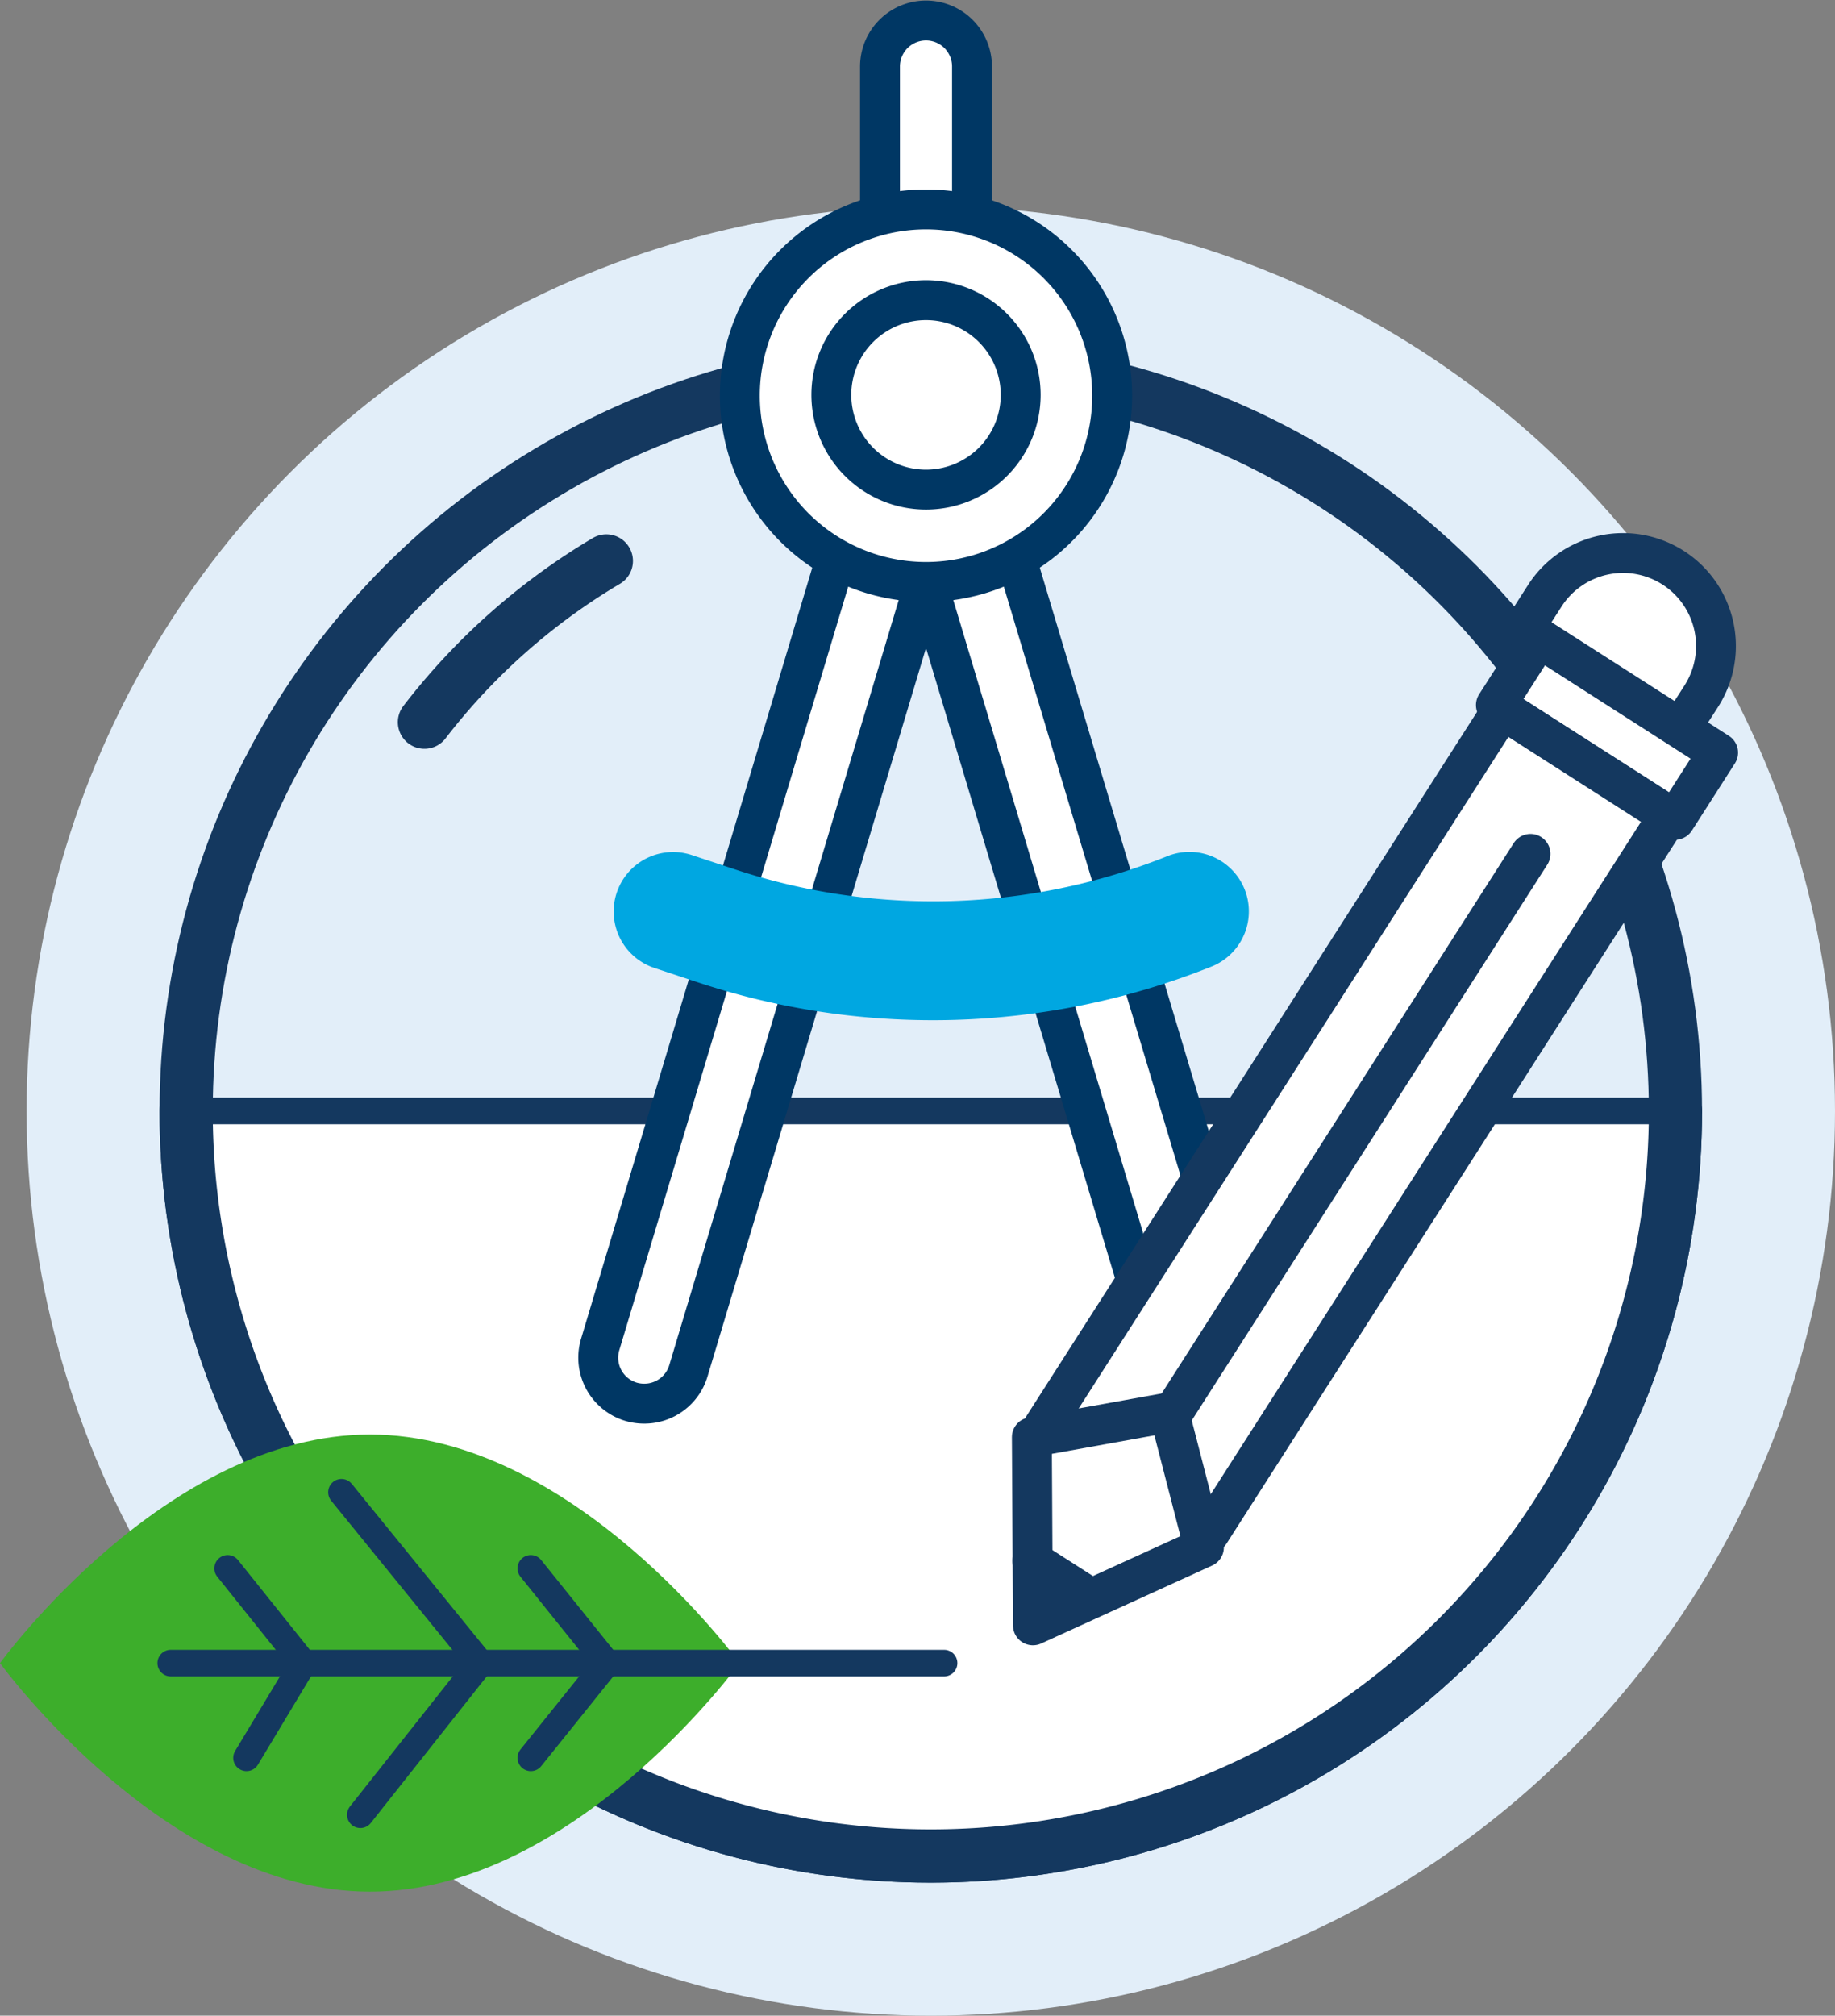
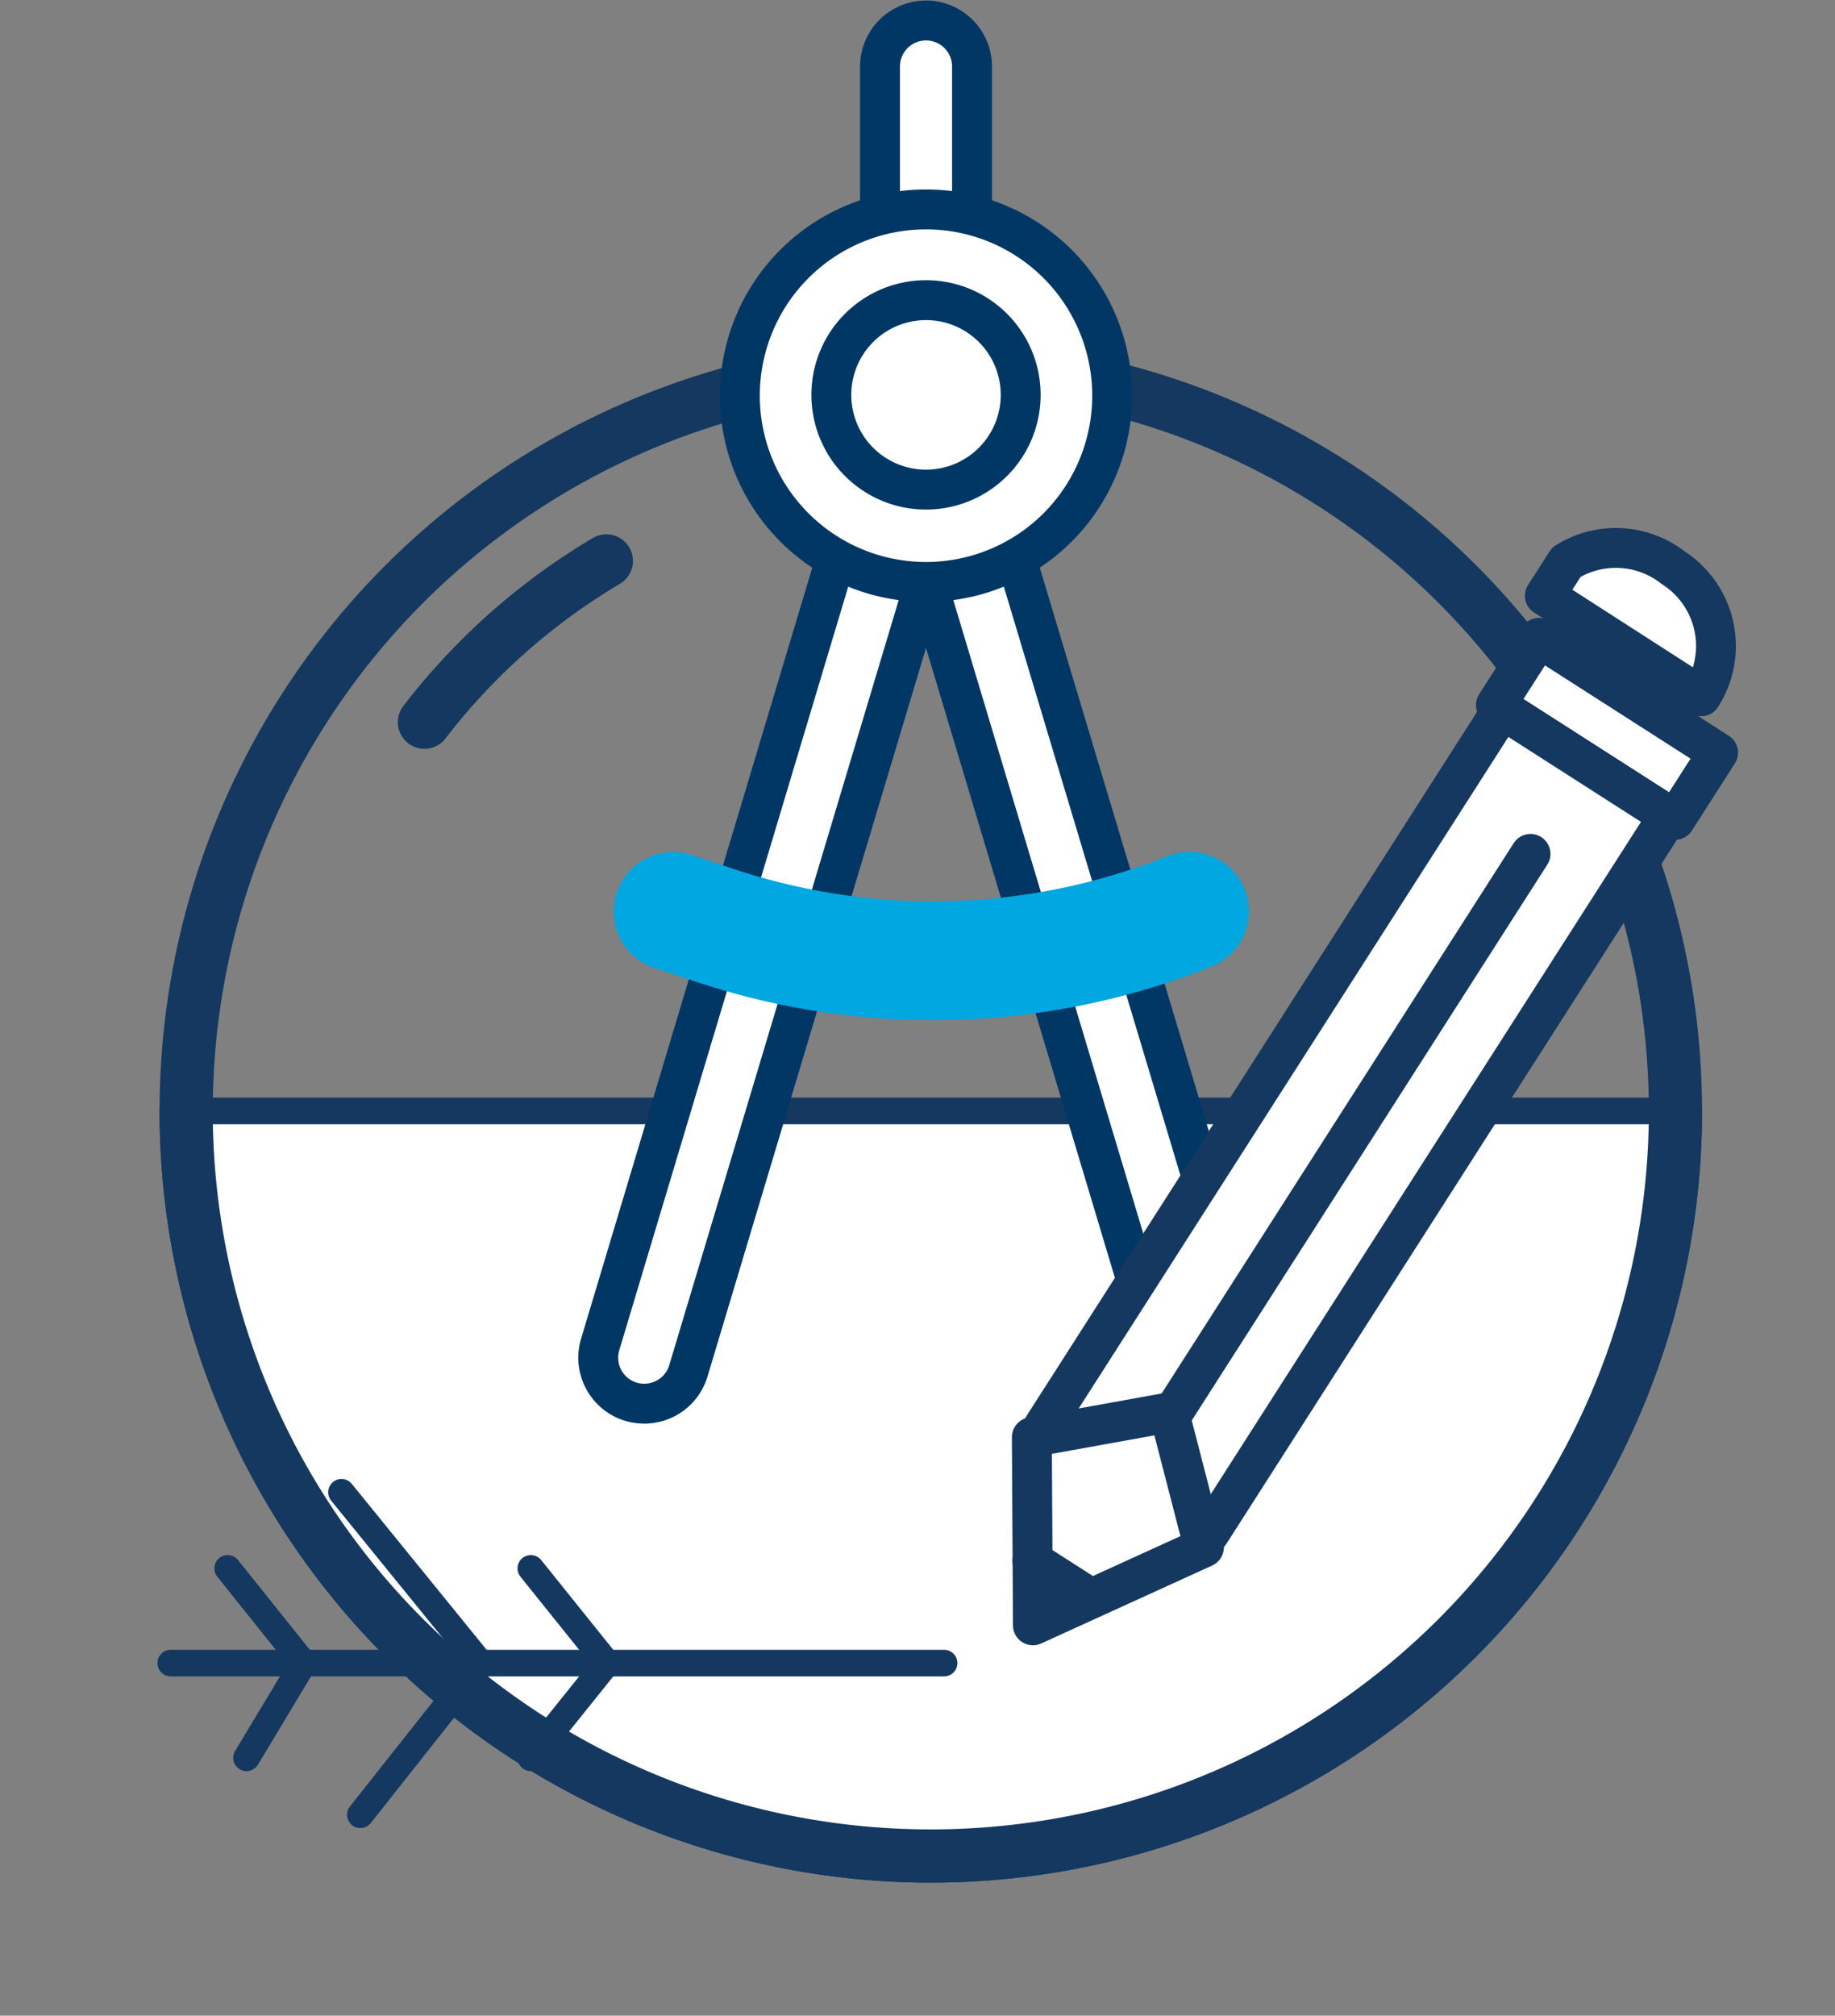
<svg xmlns="http://www.w3.org/2000/svg" id="Layer_1" data-name="Layer 1" viewBox="0 0 69 75.75">
  <rect x="0" y="0" width="69" height="75.75" fill="#808080" stroke="none" />
  <defs>
    <style>.cls-1{fill:#e2eef9;}.cls-2,.cls-4,.cls-5{fill:none;}.cls-2,.cls-3,.cls-5,.cls-9{stroke:#14385f;stroke-linejoin:round;}.cls-2,.cls-3,.cls-4,.cls-5,.cls-9{stroke-linecap:round;}.cls-2,.cls-3{stroke-width:2px;}.cls-3,.cls-6,.cls-7,.cls-9{fill:#fff;}.cls-4,.cls-6{stroke:#003764;}.cls-4,.cls-6,.cls-8{stroke-miterlimit:10;}.cls-6,.cls-9{stroke-width:1.5px;}.cls-8{fill:#00a7e1;stroke:#00a7e1;}.cls-10{fill:#3dae2b;}</style>
  </defs>
  <title>design</title>
-   <circle class="cls-1" cx="35" cy="41.75" r="34" />
  <circle class="cls-2" cx="35" cy="41.75" r="28" />
  <path class="cls-3" d="M334.51,400.25a28,28,0,0,1-56,0" transform="translate(-271.51 -358.5)" />
  <path class="cls-4" d="M278,399.75" transform="translate(-271.51 -358.5)" />
  <path class="cls-3" d="M277.51,399.25" transform="translate(-271.51 -358.5)" />
  <line class="cls-5" x1="7.5" y1="41.75" x2="63.5" y2="41.75" />
  <path class="cls-6" d="M295.74,411.25a1.77,1.77,0,0,1-.5-.07,1.73,1.73,0,0,1-1.16-2.16l10.59-35.3a1.73,1.73,0,0,1,1.66-1.23h0a1.74,1.74,0,0,1,1.66,1.23L318.58,409a1.73,1.73,0,1,1-3.32,1l-8.93-29.76L297.4,410A1.73,1.73,0,0,1,295.74,411.25Z" transform="translate(-271.51 -358.5)" />
  <line class="cls-7" x1="34.82" y1="9.54" x2="34.82" y2="2.48" />
  <path class="cls-6" d="M306.33,369.78A1.73,1.73,0,0,1,304.6,368V361a1.73,1.73,0,1,1,3.46,0V368A1.73,1.73,0,0,1,306.33,369.78Z" transform="translate(-271.51 -358.5)" />
  <path class="cls-6" d="M296.82,392.75l1.57.52a25.88,25.88,0,0,0,17.84-.52h0" transform="translate(-271.51 -358.5)" />
  <path class="cls-8" d="M306.59,396.34a27.6,27.6,0,0,1-8.75-1.42l-1.57-.52a1.73,1.73,0,1,1,1.1-3.29l1.57.52a24.2,24.2,0,0,0,16.65-.49,1.73,1.73,0,0,1,1.29,3.22A27.69,27.69,0,0,1,306.59,396.34Z" transform="translate(-271.51 -358.5)" />
  <circle class="cls-6" cx="34.82" cy="14.84" r="5.29" />
  <path class="cls-6" d="M306.33,380.37a7,7,0,1,1,7-7A7,7,0,0,1,306.33,380.37Zm0-10.59a3.56,3.56,0,1,0,3.56,3.56A3.56,3.56,0,0,0,306.33,369.78Z" transform="translate(-271.51 -358.5)" />
-   <path class="cls-9" d="M334.07,380h0a3.5,3.5,0,0,1,3.5,3.5V385a0,0,0,0,1,0,0h-7a0,0,0,0,1,0,0v-1.5A3.5,3.5,0,0,1,334.07,380Z" transform="matrix(0.84, 0.54, -0.54, 0.84, -12.5, -478.26)" />
+   <path class="cls-9" d="M334.07,380h0a3.5,3.5,0,0,1,3.5,3.5a0,0,0,0,1,0,0h-7a0,0,0,0,1,0,0v-1.5A3.5,3.5,0,0,1,334.07,380Z" transform="matrix(0.84, 0.54, -0.54, 0.84, -12.5, -478.26)" />
  <rect class="cls-9" x="327.92" y="384.39" width="8" height="3" transform="translate(-11.03 -476.57) rotate(32.63)" />
  <rect class="cls-9" x="318.77" y="384.63" width="7.42" height="32" transform="translate(-4.57 -469.15) rotate(32.63)" />
  <polygon class="cls-9" points="38.8 54.01 43.96 53.08 45.27 58.15 38.84 61.08 38.8 54.01" />
  <line class="cls-9" x1="44.07" y1="53.15" x2="57.55" y2="32.09" />
  <line class="cls-9" x1="38.82" y1="58.66" x2="40.85" y2="59.96" />
-   <path class="cls-10" d="M299.32,421s-6.23,8.59-13.9,8.59S271.51,421,271.51,421s6.23-8.59,13.91-8.59S299.32,421,299.32,421Z" transform="translate(-271.51 -358.5)" />
  <line class="cls-5" x1="6.42" y1="62.5" x2="35.5" y2="62.5" />
  <polyline class="cls-5" points="8.56 58.94 11.41 62.5 9.27 66.06" />
  <polyline class="cls-5" points="12.84 56.08 18.06 62.5 13.55 68.2" />
  <polyline class="cls-5" points="19.96 58.94 22.82 62.5 19.96 66.06" />
  <path class="cls-2" d="M287.47,385.64a24.19,24.19,0,0,1,6.84-6.06" transform="translate(-271.51 -358.5)" />
</svg>